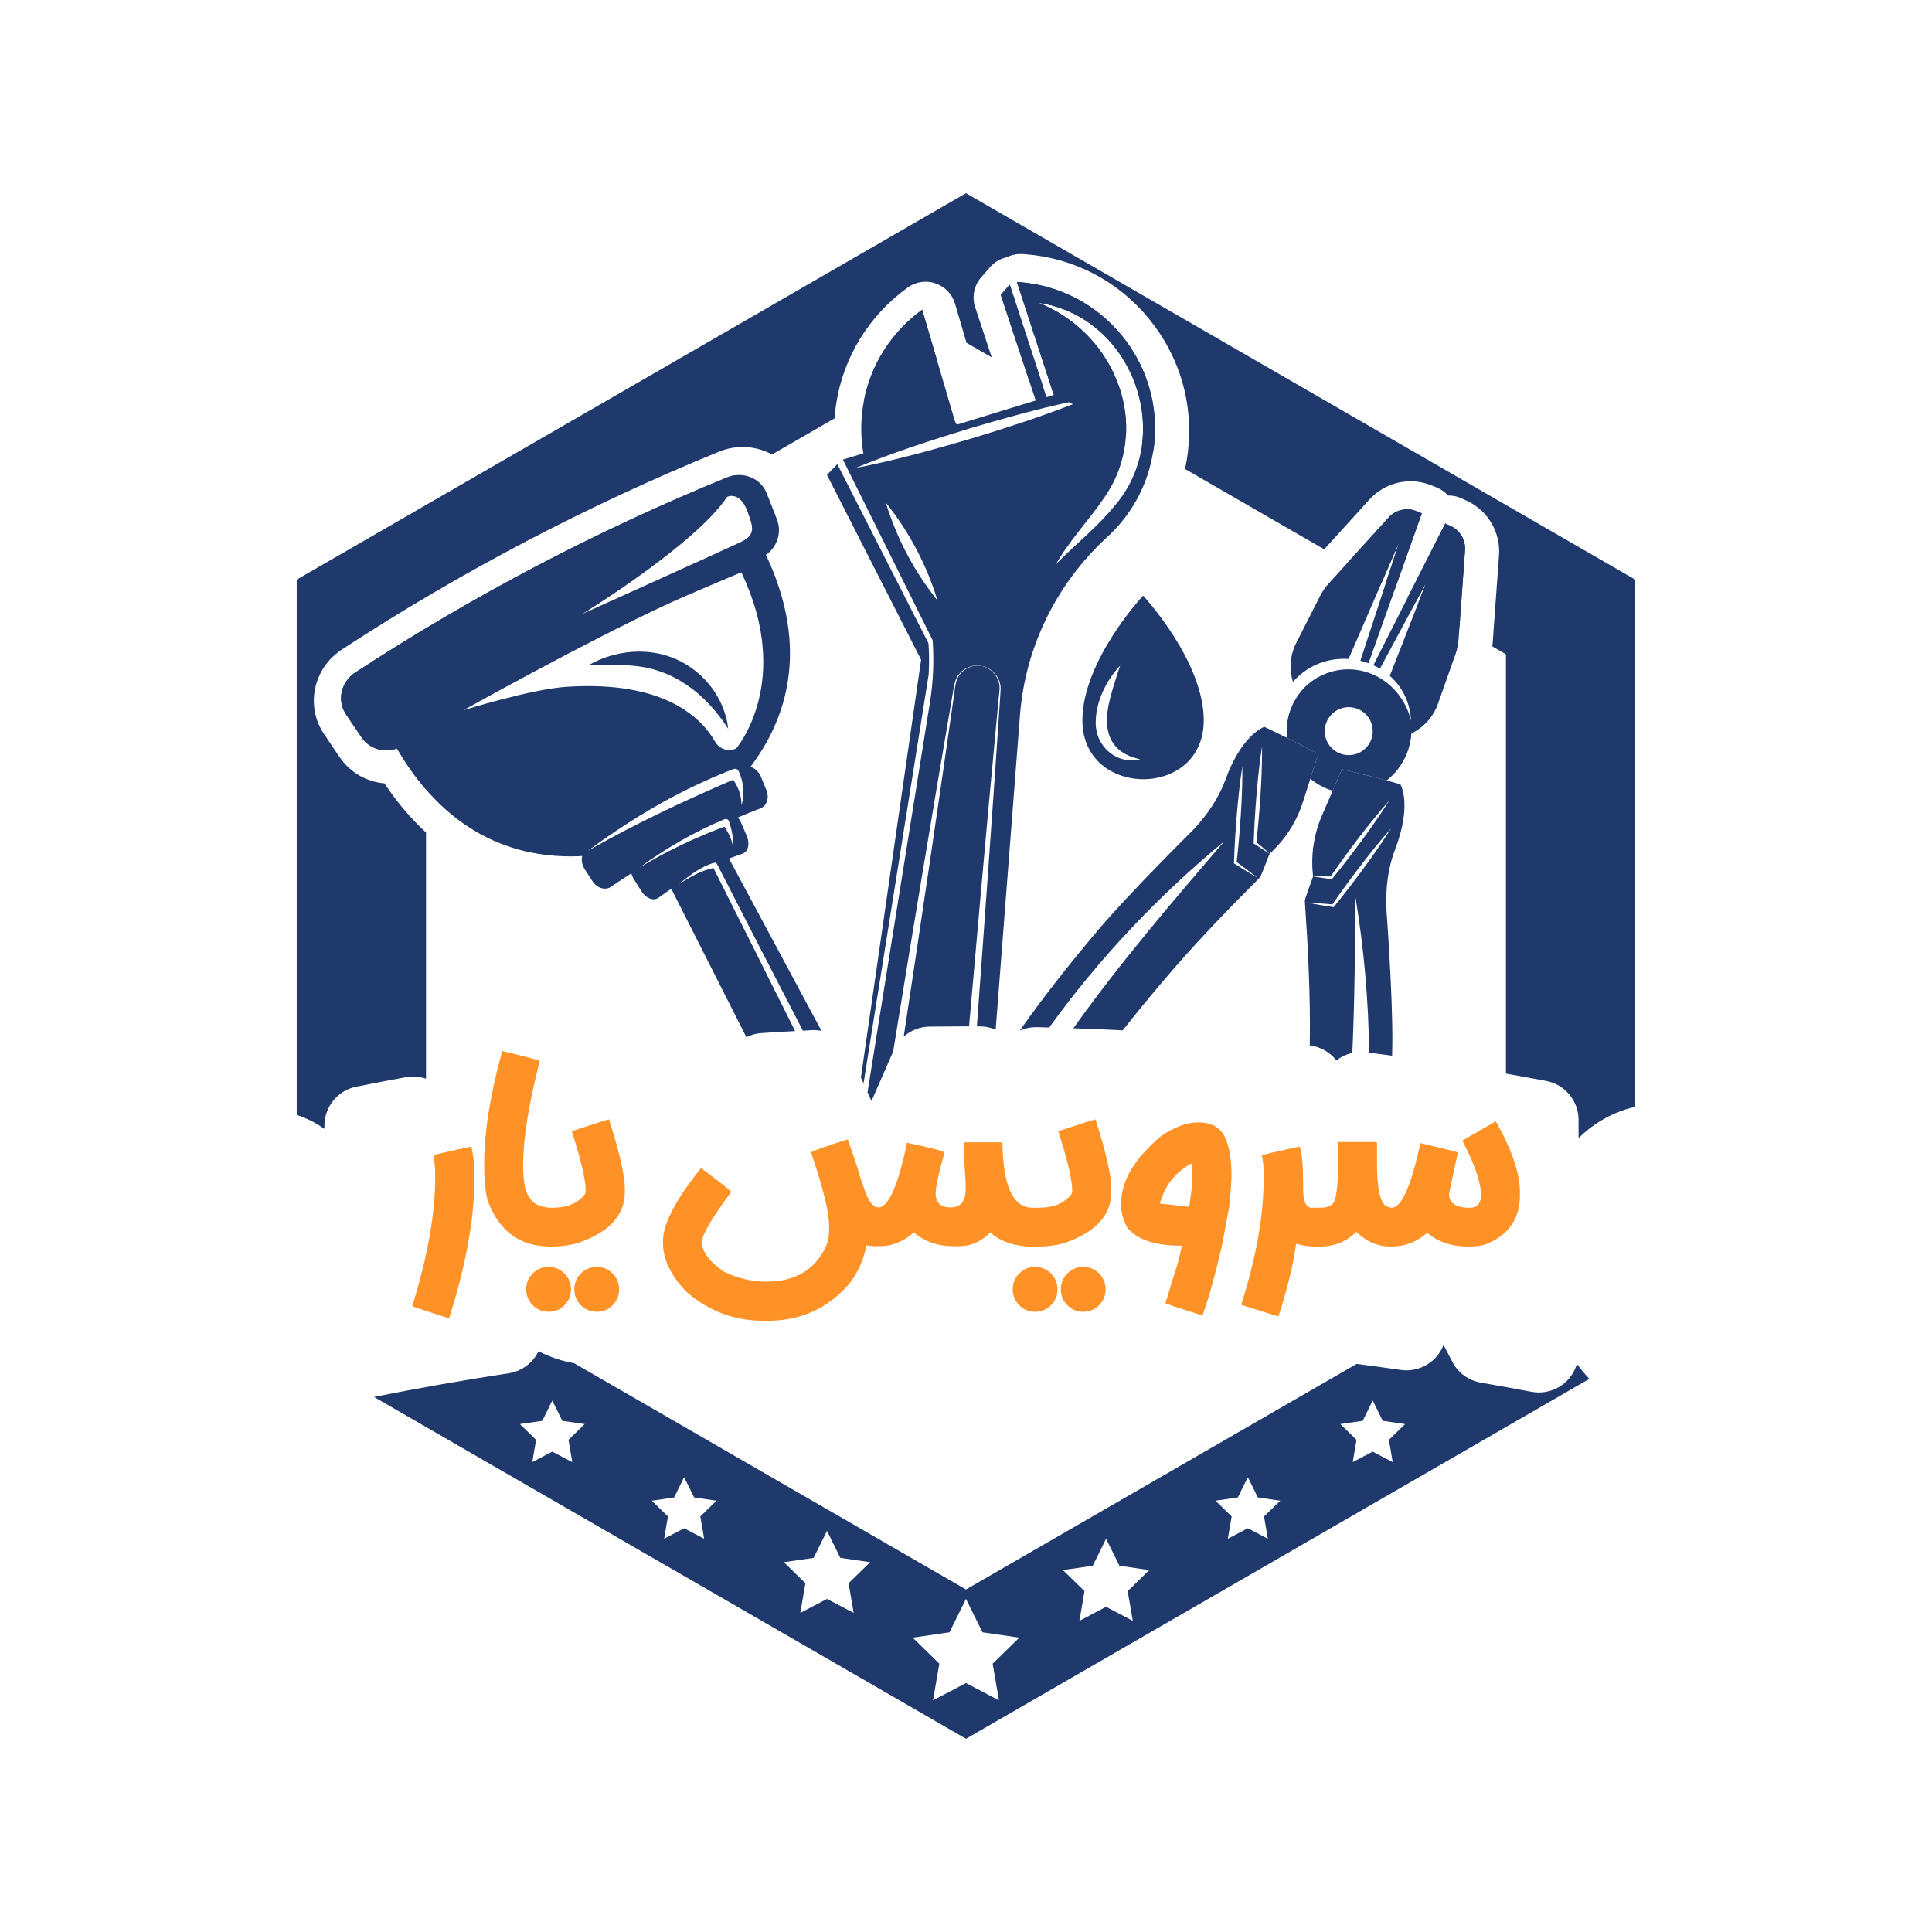
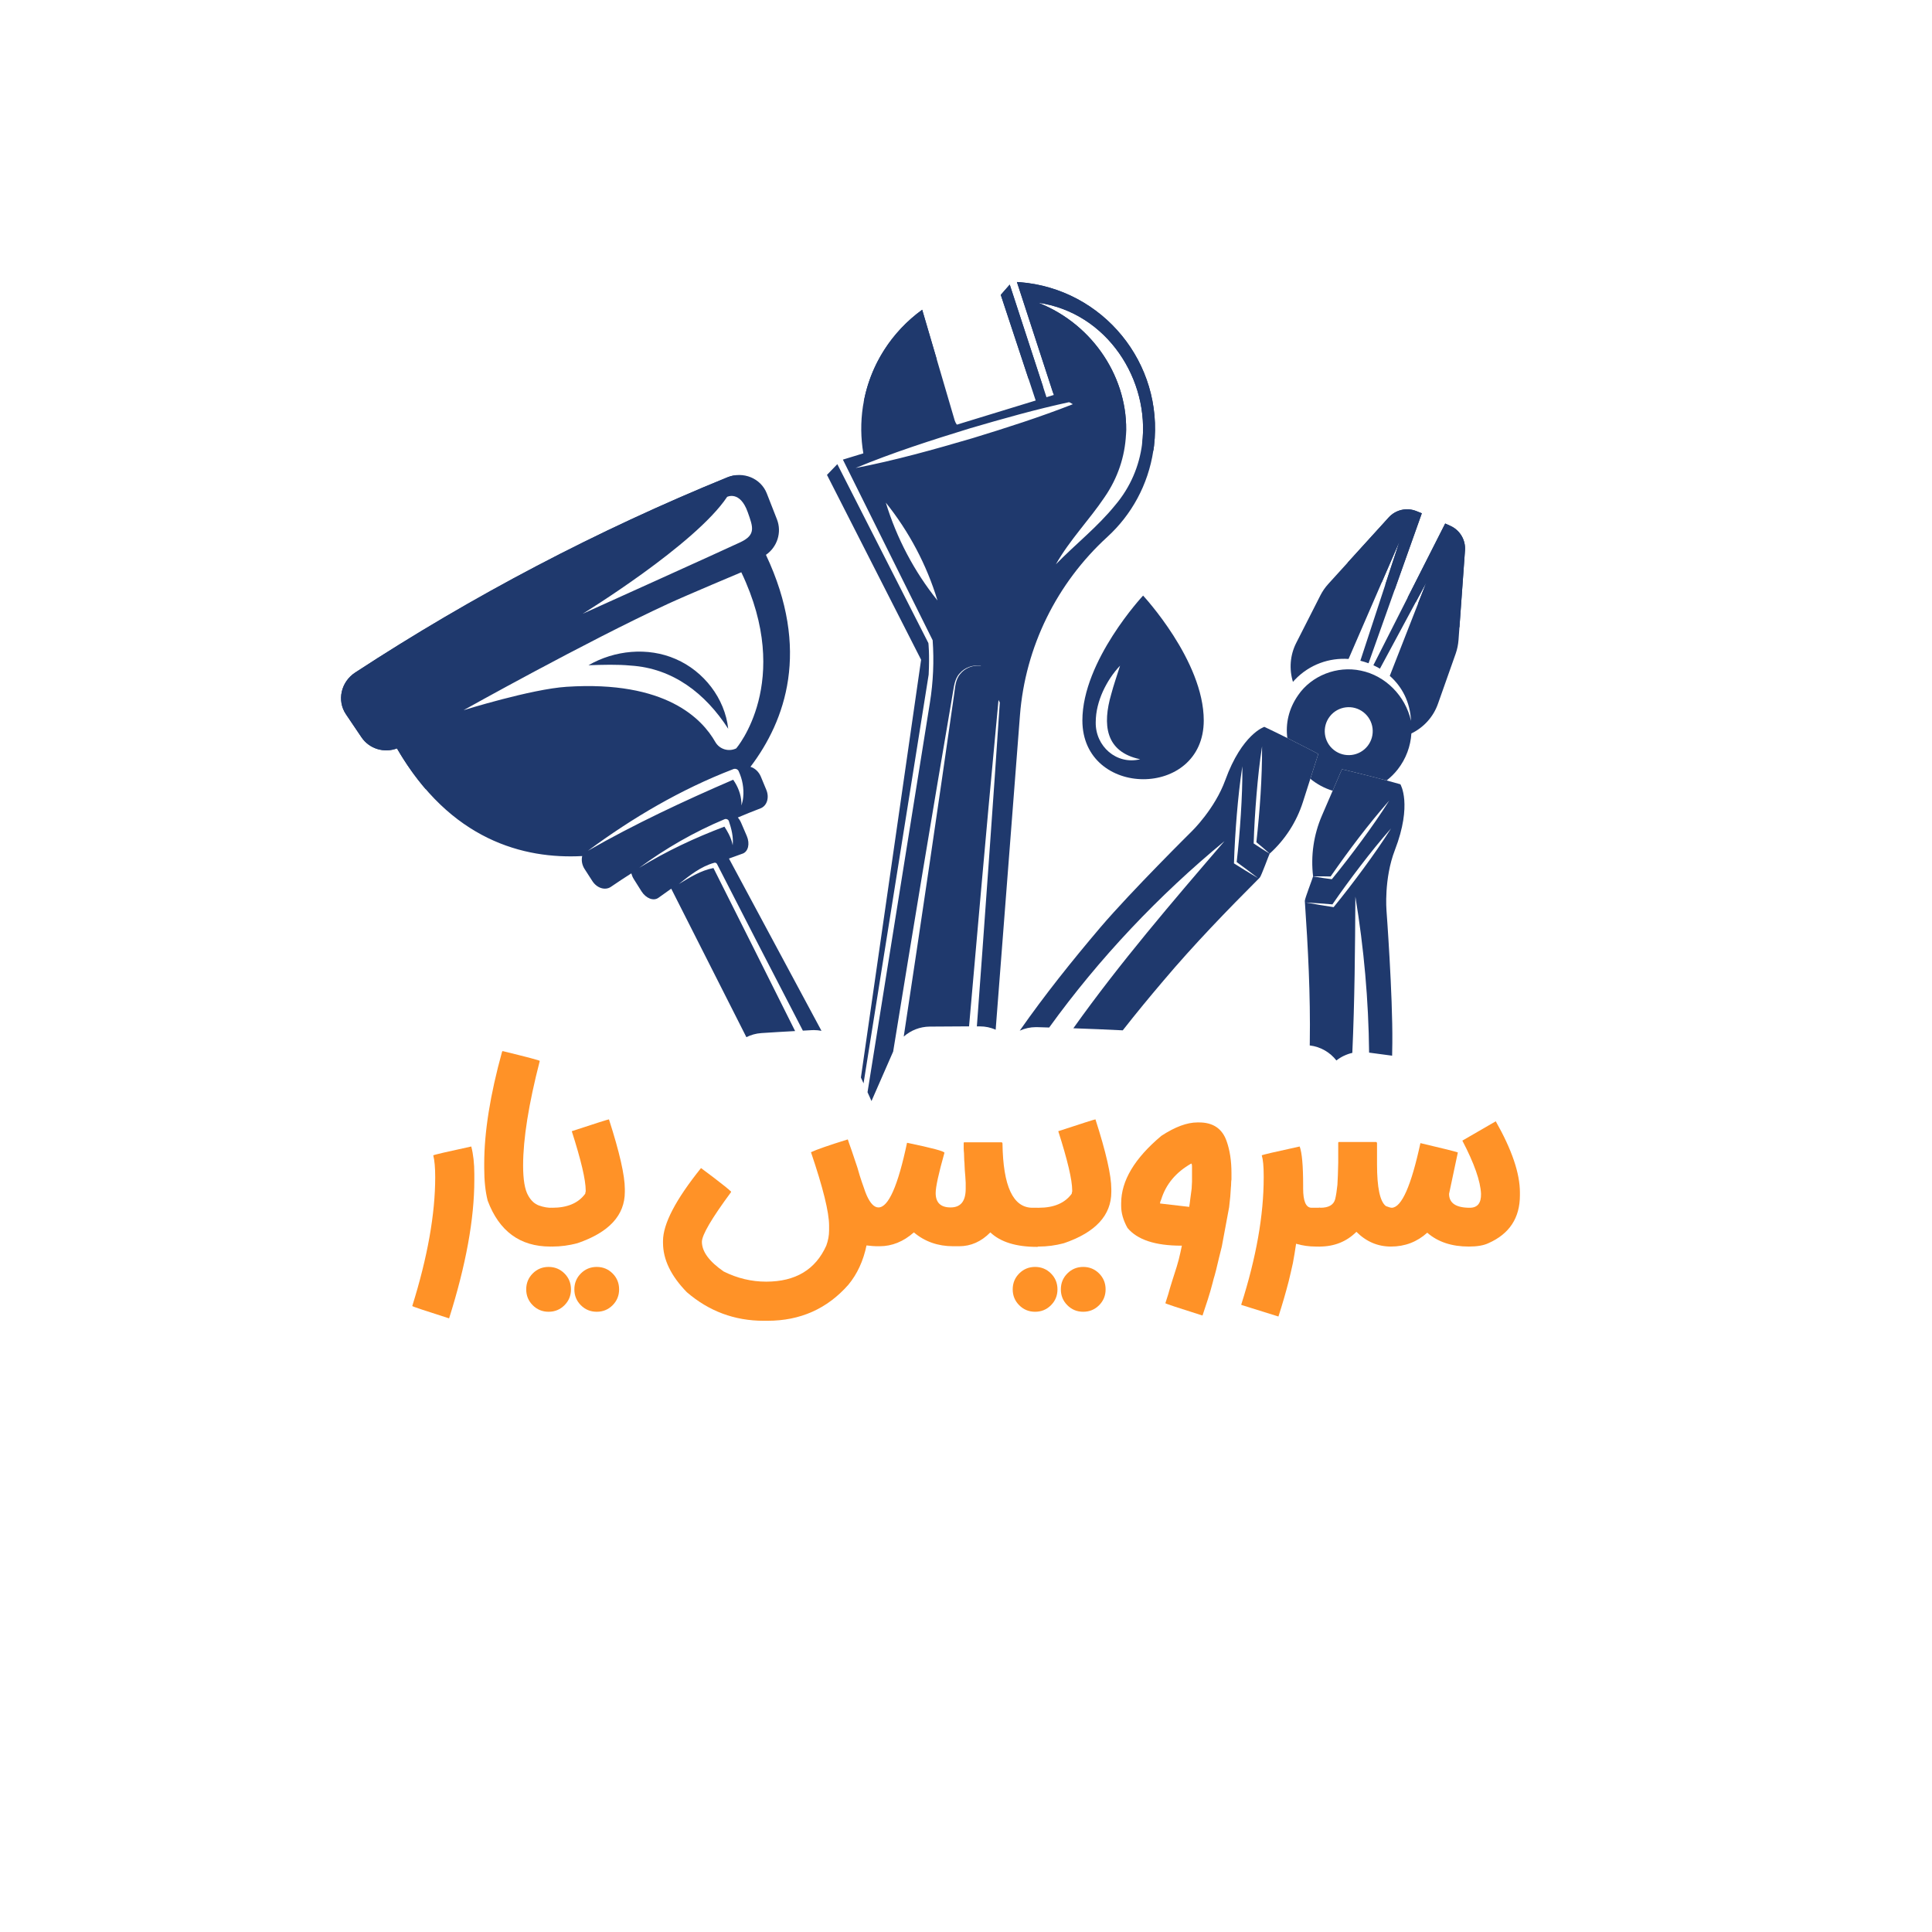
<svg xmlns="http://www.w3.org/2000/svg" width="500" zoomAndPan="magnify" viewBox="0 0 375 375" height="500" preserveAspectRatio="xMidYMid meet">
  <defs>
    <clipPath id="7020417923">
-       <path d="M 57.562 37.5 L 317.812 37.5 L 317.812 221 L 57.562 221 Z M 57.562 37.5 " />
-     </clipPath>
+       </clipPath>
    <clipPath id="3f2a81a539">
-       <path d="M 72 261 L 309 261 L 309 337.5 L 72 337.5 Z M 72 261 " />
-     </clipPath>
+       </clipPath>
  </defs>
  <g id="73981faf1e">
    <path style=" stroke:none;fill-rule:nonzero;fill:#1f396d;fill-opacity:1;" d="M 68.941 130.543 C 66.156 132.367 65.367 136.012 67.148 138.641 C 68.156 140.133 69.16 141.621 70.164 143.109 C 71.703 145.383 74.578 146.199 77.047 145.266 C 78.824 148.328 80.719 150.969 82.691 153.246 L 82.691 126.984 L 142.887 92.23 C 142.309 92.289 141.73 92.43 141.16 92.66 C 115.93 102.949 91.746 115.637 68.941 130.543 Z M 68.941 130.543 " />
    <path style=" stroke:none;fill-rule:nonzero;fill:#1f396d;fill-opacity:1;" d="M 269.543 100.438 L 261.551 109.234 L 268.184 113.062 L 271.629 105.117 L 268.887 113.469 L 270.688 114.508 L 275.977 99.629 L 274.918 99.203 C 273.043 98.449 270.902 98.941 269.543 100.438 Z M 269.543 100.438 " />
    <path style=" stroke:none;fill-rule:nonzero;fill:#1f396d;fill-opacity:1;" d="M 194.246 57.238 L 199.613 73.473 L 202.477 75.125 L 195.988 55.242 Z M 194.246 57.238 " />
    <path style=" stroke:none;fill-rule:nonzero;fill:#1f396d;fill-opacity:1;" d="M 223.996 86.551 C 223.977 86.715 223.953 86.875 223.93 87.039 C 223.91 87.184 223.883 87.332 223.863 87.477 L 221.676 86.215 C 223.262 73.848 214.969 60.688 201.531 58.758 C 212.344 63.012 219.125 73.691 218.555 84.41 L 208.238 78.453 L 207.539 78.051 L 204.395 76.234 L 197.383 54.734 C 197.566 54.75 197.746 54.75 197.93 54.77 C 214.145 56.062 225.891 70.539 223.996 86.551 Z M 223.996 86.551 " />
    <path style=" stroke:none;fill-rule:nonzero;fill:#1f396d;fill-opacity:1;" d="M 167.664 77.93 L 181.824 69.75 L 178.996 60.125 C 173.246 64.289 169.047 70.562 167.664 77.93 Z M 167.664 77.93 " />
    <g clip-rule="nonzero" clip-path="url(#7020417923)">
      <path style=" stroke:none;fill-rule:nonzero;fill:#1f396d;fill-opacity:1;" d="M 187.496 37.5 L 57.594 112.5 L 57.594 216.41 C 57.832 216.488 58.066 216.566 58.301 216.652 C 60.008 217.277 61.559 218.109 62.973 219.109 L 62.973 218.473 C 62.973 214.805 65.562 211.641 69.164 210.922 C 72.352 210.285 75.59 209.668 78.801 209.078 C 79.262 208.992 79.727 208.953 80.188 208.953 C 81.043 208.953 81.891 209.102 82.691 209.375 L 82.691 161.594 C 79.879 159.016 77.16 155.875 74.621 152.051 C 71.105 151.746 67.902 149.887 65.91 146.949 L 62.895 142.473 C 61.156 139.91 60.535 136.801 61.152 133.727 C 61.785 130.574 63.633 127.855 66.359 126.074 C 89.43 110.992 114.066 98.07 139.586 87.664 C 141.043 87.066 142.578 86.766 144.145 86.766 C 146.203 86.766 148.148 87.285 149.848 88.215 L 161.984 81.211 C 162.051 80.297 162.148 79.383 162.289 78.473 C 163.684 69.34 168.617 61.293 176.18 55.816 C 177.207 55.074 178.43 54.688 179.668 54.688 C 180.312 54.688 180.961 54.789 181.586 55.008 C 183.414 55.633 184.828 57.105 185.371 58.957 L 187.594 66.535 L 192.496 69.367 L 189.273 59.613 C 188.613 57.617 189.059 55.422 190.441 53.836 L 192.184 51.84 C 193.027 50.871 194.148 50.219 195.359 49.949 C 196.188 49.527 197.105 49.305 198.055 49.305 C 198.172 49.305 198.293 49.309 198.41 49.316 L 198.547 49.32 C 198.715 49.332 198.887 49.34 199.059 49.352 C 208.512 50.109 217.012 54.551 223.004 61.863 C 228.996 69.176 231.684 78.375 230.57 87.762 C 230.438 88.863 230.25 89.953 230.016 91.027 L 257.027 106.621 L 265.812 96.949 C 267.852 94.707 270.758 93.418 273.789 93.418 C 275.168 93.418 276.52 93.68 277.805 94.199 L 278.863 94.625 C 279.742 94.977 280.488 95.52 281.078 96.184 C 281.113 96.184 281.148 96.18 281.184 96.18 C 282.004 96.18 282.832 96.348 283.625 96.703 L 284.66 97.172 C 288.758 99.043 291.281 103.293 290.957 107.762 L 289.699 125.156 C 289.691 125.262 289.676 125.363 289.664 125.465 L 292.305 126.992 L 292.305 208.387 C 294.914 208.844 297.535 209.32 300.129 209.812 C 303.762 210.504 306.395 213.68 306.395 217.379 L 306.395 220.906 C 308.438 218.883 310.809 217.262 313.516 216.09 C 314.762 215.551 316.059 215.133 317.402 214.828 L 317.402 112.504 Z M 187.496 37.5 " />
    </g>
    <path style=" stroke:none;fill-rule:nonzero;fill:#1f396d;fill-opacity:1;" d="M 281.543 102.078 L 280.512 101.613 L 273.23 115.977 L 274.793 116.879 L 276.828 113.098 L 275.246 117.141 L 283.277 121.777 L 284.355 106.824 C 284.5 104.816 283.383 102.918 281.543 102.078 Z M 281.543 102.078 " />
    <path style=" stroke:none;fill-rule:nonzero;fill:#1f396d;fill-opacity:1;" d="M 144.133 165.695 C 145.227 165.301 145.598 163.777 144.953 162.266 C 144.586 161.414 144.223 160.562 143.855 159.711 C 143.688 159.32 143.469 158.977 143.211 158.676 C 144.668 158.062 146.133 157.465 147.613 156.902 C 148.859 156.426 149.371 154.828 148.742 153.309 C 148.387 152.453 148.031 151.598 147.676 150.738 C 147.277 149.781 146.508 149.094 145.664 148.84 C 152.465 139.871 157.371 126.145 148.668 107.695 C 150.836 106.195 151.801 103.363 150.805 100.805 C 150.152 99.133 149.496 97.461 148.84 95.785 C 147.691 92.824 144.242 91.398 141.164 92.656 C 115.934 102.945 91.75 115.633 68.945 130.539 C 66.16 132.359 65.371 136.008 67.152 138.637 C 68.156 140.129 69.16 141.617 70.164 143.105 C 71.703 145.379 74.582 146.195 77.051 145.262 C 87.402 163.121 101.695 166.766 113.004 166.16 C 112.816 166.957 112.957 167.883 113.473 168.68 C 113.977 169.461 114.477 170.242 114.98 171.02 C 115.875 172.402 117.477 172.887 118.578 172.133 C 119.883 171.238 121.207 170.367 122.539 169.52 C 122.641 169.898 122.801 170.281 123.023 170.637 C 123.516 171.422 124.012 172.207 124.504 172.992 C 125.379 174.383 126.844 174.941 127.789 174.27 C 128.73 173.598 129.551 173.012 130.285 172.492 L 144.871 201.312 C 145.758 200.871 146.738 200.59 147.785 200.52 C 149.953 200.375 152.145 200.246 154.332 200.129 C 148.93 189.301 143.605 178.672 138.48 168.484 C 136.031 168.953 133.875 170.309 131.758 171.594 C 133.848 169.938 135.992 168.195 138.633 167.465 C 138.852 167.402 139.074 167.512 139.172 167.703 C 139.172 167.699 146.73 182.434 146.73 182.434 C 149.652 188.098 152.703 194 155.836 200.047 C 156.426 200.012 157.023 199.98 157.609 199.949 C 157.738 199.941 157.867 199.941 157.996 199.941 C 158.488 199.941 158.973 199.992 159.449 200.082 L 141.492 166.645 C 142.277 166.359 143.148 166.047 144.137 165.688 Z M 141.133 96.441 C 141.133 96.441 143.637 95.152 145.145 99.438 C 146.148 102.285 146.781 103.801 143.711 105.246 C 140.18 106.91 113.109 119.125 113.109 119.125 C 113.109 119.125 134.941 105.734 141.137 96.441 Z M 109.988 133.305 C 103.09 133.75 89.973 137.848 89.973 137.848 C 89.973 137.848 113.703 124.57 129.691 117.188 C 133.352 115.5 143.887 111.078 143.887 111.078 C 154.039 132.32 142.902 145.262 142.902 145.262 C 141.426 145.977 139.648 145.434 138.836 144.012 C 136.297 139.559 129.281 132.051 109.988 133.305 Z M 114.129 165.125 C 122.77 158.727 132.176 153.203 142.23 149.328 C 142.641 149.113 143.168 149.242 143.367 149.668 C 144.113 151.289 144.418 152.992 144.254 154.738 C 144.211 155.293 144.066 155.832 143.914 156.348 C 143.961 154.77 143.48 153.227 142.668 151.895 C 142.559 151.711 142.434 151.523 142.309 151.344 C 132.797 155.445 123.09 159.984 114.133 165.125 Z M 140.605 160.453 C 134.855 162.621 129.312 165.227 124.066 168.449 C 129.176 164.68 134.75 161.473 140.613 159.02 C 140.934 158.879 141.301 159.02 141.457 159.324 C 141.969 160.844 142.387 162.465 142.211 164.066 C 142.086 163.289 141.793 162.574 141.453 161.891 C 141.207 161.402 140.914 160.918 140.609 160.453 Z M 140.605 160.453 " />
    <path style=" stroke:none;fill-rule:nonzero;fill:#1f396d;fill-opacity:1;" d="M 141.344 141.445 C 140.703 135.566 136.609 130.277 131.164 127.922 C 125.711 125.535 119.25 126.219 114.219 129.125 C 117.07 129.027 119.789 128.941 122.41 129.188 C 130.648 129.711 136.938 134.629 141.34 141.445 Z M 141.344 141.445 " />
-     <path style=" stroke:none;fill-rule:nonzero;fill:#1f396d;fill-opacity:1;" d="M 197.93 54.773 C 197.742 54.754 197.566 54.754 197.379 54.738 L 204.395 76.234 L 204.531 76.664 L 203.121 77.098 L 195.992 55.238 L 194.25 57.23 L 201.027 77.738 L 185.723 82.426 C 185.543 82.176 185.395 81.898 185.301 81.59 L 178.996 60.117 C 172.996 64.465 168.688 71.094 167.496 78.863 C 167.023 81.984 167.074 85.059 167.574 87.996 L 163.605 89.211 L 181.027 124.273 C 181.316 128.301 181.141 132.375 180.492 136.402 L 168.387 211.996 C 168.645 212.57 168.902 213.137 169.156 213.711 C 170.559 210.508 171.965 207.305 173.363 204.102 C 177.156 180.742 181.066 157.152 184.867 134.961 C 185.152 133.496 185.199 131.859 186.27 130.707 C 187.262 129.547 188.871 128.984 190.363 129.242 C 192.66 129.52 194.465 131.793 194.199 134.109 L 194.062 136.355 C 193.004 152.48 190.832 182.77 189.609 199.215 C 189.809 199.215 190 199.215 190.199 199.219 C 191.289 199.219 192.32 199.449 193.258 199.867 L 197.973 138.84 C 199.004 125.559 205.105 113.207 214.938 104.211 C 219.594 99.957 222.848 94.145 223.859 87.469 C 223.879 87.324 223.906 87.18 223.926 87.035 C 223.953 86.871 223.973 86.711 223.992 86.547 C 225.887 70.535 214.137 56.059 197.926 54.766 Z M 171.934 97.555 C 176.438 103.168 179.879 109.66 181.965 116.551 C 177.453 110.941 174.035 104.438 171.934 97.555 Z M 188.812 85.039 C 181.391 87.219 173.664 89.387 166.074 90.84 C 173.207 87.867 180.855 85.418 188.246 83.145 C 194.547 81.297 201.062 79.453 207.535 78.055 C 208.688 77.801 209.836 77.566 210.984 77.348 C 210.074 77.727 209.16 78.102 208.234 78.457 C 201.91 80.945 195.258 83.066 188.812 85.039 Z M 216.438 98.074 C 212.957 102.359 208.754 105.609 204.945 109.535 C 207.621 104.805 211.484 100.848 214.363 96.551 C 217 92.746 218.328 88.578 218.551 84.41 C 219.125 73.695 212.344 63.016 201.531 58.762 C 214.961 60.688 223.258 73.852 221.676 86.215 C 221.133 90.414 219.449 94.531 216.438 98.074 Z M 216.438 98.074 " />
+     <path style=" stroke:none;fill-rule:nonzero;fill:#1f396d;fill-opacity:1;" d="M 197.93 54.773 C 197.742 54.754 197.566 54.754 197.379 54.738 L 204.395 76.234 L 204.531 76.664 L 203.121 77.098 L 195.992 55.238 L 194.25 57.23 L 201.027 77.738 L 185.723 82.426 C 185.543 82.176 185.395 81.898 185.301 81.59 L 178.996 60.117 C 172.996 64.465 168.688 71.094 167.496 78.863 C 167.023 81.984 167.074 85.059 167.574 87.996 L 163.605 89.211 L 181.027 124.273 C 181.316 128.301 181.141 132.375 180.492 136.402 L 168.387 211.996 C 168.645 212.57 168.902 213.137 169.156 213.711 C 170.559 210.508 171.965 207.305 173.363 204.102 C 177.156 180.742 181.066 157.152 184.867 134.961 C 185.152 133.496 185.199 131.859 186.27 130.707 C 187.262 129.547 188.871 128.984 190.363 129.242 L 194.062 136.355 C 193.004 152.48 190.832 182.77 189.609 199.215 C 189.809 199.215 190 199.215 190.199 199.219 C 191.289 199.219 192.32 199.449 193.258 199.867 L 197.973 138.84 C 199.004 125.559 205.105 113.207 214.938 104.211 C 219.594 99.957 222.848 94.145 223.859 87.469 C 223.879 87.324 223.906 87.18 223.926 87.035 C 223.953 86.871 223.973 86.711 223.992 86.547 C 225.887 70.535 214.137 56.059 197.926 54.766 Z M 171.934 97.555 C 176.438 103.168 179.879 109.66 181.965 116.551 C 177.453 110.941 174.035 104.438 171.934 97.555 Z M 188.812 85.039 C 181.391 87.219 173.664 89.387 166.074 90.84 C 173.207 87.867 180.855 85.418 188.246 83.145 C 194.547 81.297 201.062 79.453 207.535 78.055 C 208.688 77.801 209.836 77.566 210.984 77.348 C 210.074 77.727 209.16 78.102 208.234 78.457 C 201.91 80.945 195.258 83.066 188.812 85.039 Z M 216.438 98.074 C 212.957 102.359 208.754 105.609 204.945 109.535 C 207.621 104.805 211.484 100.848 214.363 96.551 C 217 92.746 218.328 88.578 218.551 84.41 C 219.125 73.695 212.344 63.016 201.531 58.762 C 214.961 60.688 223.258 73.852 221.676 86.215 C 221.133 90.414 219.449 94.531 216.438 98.074 Z M 216.438 98.074 " />
    <path style=" stroke:none;fill-rule:nonzero;fill:#1f396d;fill-opacity:1;" d="M 192.93 145.309 L 193.766 136.336 L 193.984 134.098 C 194.301 131.848 192.629 129.602 190.367 129.25 C 188.871 129.035 187.316 129.648 186.391 130.809 C 185.371 131.98 185.402 133.566 185.164 135.016 C 182.141 156.254 178.801 178.832 175.414 201.199 C 176.777 199.992 178.547 199.285 180.438 199.262 C 182.793 199.234 185.145 199.219 187.504 199.219 C 187.699 199.219 187.898 199.219 188.094 199.219 C 188.094 199.195 188.098 199.172 188.098 199.145 C 189.133 187.344 191.828 156.73 192.93 145.309 Z M 192.93 145.309 " />
    <path style=" stroke:none;fill-rule:nonzero;fill:#1f396d;fill-opacity:1;" d="M 180.199 124.824 L 162.523 90.094 L 160.516 92.176 L 178.785 128.055 L 167.102 209.148 C 167.273 209.523 167.441 209.902 167.613 210.277 L 180.254 130.941 C 180.457 126.879 180.199 124.82 180.199 124.82 Z M 180.199 124.824 " />
    <path style=" stroke:none;fill-rule:nonzero;fill:#1f396d;fill-opacity:1;" d="M 254.336 151.16 C 255.59 152.188 257.051 152.992 258.668 153.484 L 260.469 149.309 C 260.469 149.309 264.805 150.328 269.141 151.492 C 269.922 150.875 270.648 150.168 271.289 149.352 C 272.922 147.266 273.793 144.824 273.949 142.363 C 276.328 141.207 278.203 139.168 279.102 136.621 L 282.547 126.875 C 282.848 126.016 283.027 125.129 283.098 124.223 L 284.355 106.828 C 284.5 104.816 283.383 102.922 281.543 102.082 L 280.512 101.613 L 266.57 129.125 C 267.004 129.324 267.426 129.539 267.844 129.789 L 276.828 113.102 L 269.754 131.184 C 272.109 133.262 273.711 136.23 273.875 139.926 C 272.793 135.078 268.922 131.141 264.137 130.168 C 259.535 129.184 254.559 131.129 251.961 134.945 C 250.098 137.613 249.508 140.527 249.871 143.258 C 253.129 144.883 255.879 146.336 255.879 146.336 L 254.336 151.164 Z M 258.125 139.047 C 259.707 137.023 262.637 136.668 264.656 138.25 C 266.684 139.836 267.039 142.762 265.457 144.785 C 263.871 146.809 260.945 147.168 258.918 145.582 C 256.895 144 256.539 141.074 258.125 139.047 Z M 258.125 139.047 " />
    <path style=" stroke:none;fill-rule:nonzero;fill:#1f396d;fill-opacity:1;" d="M 269.117 176.734 C 269.117 176.734 268.594 170.574 270.742 165.008 C 274.184 156.094 271.812 152.227 271.812 152.227 C 270.949 151.98 270.043 151.734 269.141 151.488 C 264.805 150.324 260.469 149.305 260.469 149.305 L 258.668 153.48 L 256.574 158.332 C 254.98 162.039 254.391 166.102 254.871 170.105 C 256.008 170.082 257.141 170.098 258.273 170.125 C 261.82 165.023 265.555 160.051 269.66 155.375 C 267.988 158.031 266.191 160.59 264.34 163.113 C 262.457 165.672 260.527 168.195 258.512 170.656 C 257.293 170.5 256.082 170.324 254.871 170.109 C 254.766 170.531 253.258 174.41 253.266 174.867 C 253.887 183.934 254.371 193.121 254.23 202.293 C 254.227 202.5 254.223 202.711 254.219 202.918 C 256.336 203.168 258.168 204.262 259.395 205.836 C 260.309 205.113 261.367 204.617 262.484 204.363 C 262.941 194.262 263.02 184.133 263.078 174.043 C 264.738 184.047 265.637 194.176 265.742 204.312 C 267.227 204.504 268.715 204.703 270.211 204.91 C 270.227 204.086 270.238 203.262 270.25 202.434 C 270.34 193.105 269.117 176.738 269.117 176.738 Z M 258.852 176.078 C 257.051 175.801 255.254 175.508 253.461 175.172 C 255.184 175.266 256.906 175.395 258.621 175.539 C 260.367 173 262.191 170.516 264.062 168.07 C 265.965 165.586 267.918 163.145 270 160.797 C 268.332 163.453 266.531 166.012 264.684 168.535 C 262.801 171.098 260.867 173.621 258.852 176.082 Z M 258.852 176.078 " />
    <path style=" stroke:none;fill-rule:nonzero;fill:#1f396d;fill-opacity:1;" d="M 244.523 170.336 C 244.832 170 246.242 166.082 246.438 165.695 C 245.387 165.062 244.355 164.398 243.336 163.715 C 243.434 160.539 243.633 157.367 243.895 154.199 C 244.156 151.082 244.48 147.969 244.965 144.871 C 244.988 151.094 244.539 157.293 243.863 163.473 C 244.738 164.195 245.602 164.93 246.441 165.691 C 249.434 162.984 251.656 159.535 252.887 155.695 L 254.336 151.16 L 255.883 146.332 C 255.883 146.332 253.129 144.879 249.871 143.254 C 248.418 142.527 246.863 141.77 245.41 141.082 C 245.41 141.082 241.082 142.441 237.824 151.426 C 235.789 157.031 231.348 161.332 231.348 161.332 C 231.348 161.332 219.676 172.879 213.617 179.969 C 208.105 186.461 202.797 193.09 197.93 200.051 C 198.91 199.609 199.977 199.367 201.07 199.367 C 201.129 199.367 201.188 199.367 201.246 199.367 C 202.043 199.387 202.848 199.422 203.645 199.441 C 213.371 185.977 224.863 173.832 237.668 163.266 C 227.523 175.066 217.363 186.906 208.336 199.586 C 211.539 199.695 214.738 199.828 217.926 199.988 C 220.484 196.723 223.121 193.523 225.797 190.379 C 231.711 183.371 238.109 176.762 244.531 170.332 Z M 240.07 158.062 C 240.332 154.945 240.66 151.832 241.141 148.734 C 241.172 151.871 241.039 154.996 240.844 158.117 C 240.648 161.191 240.391 164.262 240.039 167.324 C 241.434 168.344 242.812 169.375 244.176 170.438 C 242.605 169.516 241.055 168.555 239.512 167.582 C 239.609 164.402 239.809 161.23 240.07 158.059 Z M 240.07 158.062 " />
    <path style=" stroke:none;fill-rule:nonzero;fill:#1f396d;fill-opacity:1;" d="M 251.316 131.953 C 254.23 128.906 258.07 127.66 261.754 127.902 L 271.629 105.117 L 264.043 128.25 C 264.586 128.379 265.113 128.551 265.633 128.738 L 275.973 99.625 L 274.914 99.203 C 273.043 98.449 270.898 98.938 269.543 100.438 L 257.816 113.348 C 257.207 114.02 256.691 114.766 256.281 115.574 L 251.594 124.797 C 250.395 127.16 250.199 129.867 250.961 132.355 C 251.082 132.219 251.191 132.082 251.316 131.953 Z M 251.316 131.953 " />
    <g clip-rule="nonzero" clip-path="url(#3f2a81a539)">
-       <path style=" stroke:none;fill-rule:nonzero;fill:#1f396d;fill-opacity:1;" d="M 306.066 264.75 C 305.637 266.207 304.793 267.523 303.602 268.512 C 302.207 269.664 300.465 270.281 298.688 270.281 C 298.211 270.281 297.73 270.234 297.254 270.148 C 293.957 269.523 290.648 268.922 287.422 268.367 C 285.039 267.957 282.984 266.453 281.879 264.301 C 281.32 263.215 280.758 262.129 280.195 261.035 C 279.746 262.207 279.016 263.266 278.043 264.105 C 276.633 265.324 274.844 265.984 273.004 265.984 C 272.637 265.984 272.266 265.961 271.898 265.906 C 269.078 265.496 266.195 265.102 263.336 264.73 L 187.496 308.516 L 111.449 264.609 C 110.598 264.449 109.754 264.266 108.93 264.027 C 107.383 263.574 105.91 262.988 104.516 262.285 C 103.441 264.512 101.324 266.16 98.742 266.551 C 90.043 267.879 81.25 269.426 72.59 271.148 L 187.5 337.492 L 308.492 267.637 C 307.633 266.715 306.824 265.754 306.07 264.75 Z M 111.078 283.797 L 107.195 281.758 L 103.312 283.797 L 104.055 279.473 L 100.914 276.414 L 105.258 275.781 L 107.199 271.848 L 109.141 275.781 L 113.48 276.414 L 110.34 279.473 L 111.082 283.797 Z M 136.668 298.668 L 132.789 296.629 L 128.906 298.668 L 129.648 294.344 L 126.508 291.285 L 130.848 290.652 L 132.789 286.719 L 134.73 290.652 L 139.074 291.285 L 135.934 294.344 L 136.676 298.668 Z M 165.695 313.066 L 160.516 310.348 L 155.34 313.066 L 156.328 307.301 L 152.141 303.219 L 157.93 302.379 L 160.52 297.133 L 163.105 302.379 L 168.895 303.219 L 164.707 307.301 L 165.699 313.066 Z M 193.895 330.039 L 187.496 326.676 L 181.098 330.039 L 182.32 322.914 L 177.141 317.867 L 184.297 316.828 L 187.496 310.344 L 190.695 316.828 L 197.848 317.867 L 192.672 322.914 Z M 219.867 314.602 L 214.691 311.879 L 209.512 314.602 L 210.504 308.836 L 206.316 304.75 L 212.105 303.91 L 214.691 298.668 L 217.281 303.91 L 223.07 304.75 L 218.883 308.836 L 219.871 314.602 Z M 246.086 298.668 L 242.203 296.629 L 238.32 298.668 L 239.062 294.344 L 235.922 291.285 L 240.266 290.652 L 242.207 286.719 L 244.145 290.652 L 248.488 291.285 L 245.348 294.344 L 246.09 298.668 Z M 270.324 283.797 L 266.441 281.758 L 262.562 283.797 L 263.301 279.473 L 260.164 276.414 L 264.504 275.781 L 266.445 271.848 L 268.387 275.781 L 272.727 276.414 L 269.59 279.473 L 270.328 283.797 Z M 270.324 283.797 " />
-     </g>
+       </g>
    <path style=" stroke:none;fill-rule:nonzero;fill:#1f396d;fill-opacity:1;" d="M 221.871 115.605 C 221.871 115.605 210.09 128.227 210.09 139.84 C 210.09 154.949 233.648 155.148 233.648 139.84 C 233.648 128.227 221.871 115.605 221.871 115.605 Z M 212.68 140.195 C 212.68 138.062 213.246 136.031 214.074 134.188 C 214.926 132.348 216.027 130.66 217.406 129.207 C 216.809 131.117 216.16 132.938 215.68 134.77 C 214.004 140.555 214.453 145.914 221.309 147.371 C 216.711 148.5 212.598 144.844 212.68 140.199 Z M 212.68 140.195 " />
    <g style="fill:#ff9227;fill-opacity:1;">
      <g transform="translate(79.035, 241.956)">
        <path style="stroke:none" d="M 12.438 -19.422 C 12.832 -17.91 13.031 -16.129 13.031 -14.078 L 13.031 -12.922 C 13.031 -5.336 11.398 3.609 8.141 13.922 L 8.078 13.922 C 3.461 12.453 1.098 11.66 0.984 11.547 C 3.953 2.055 5.438 -6.281 5.438 -13.469 C 5.438 -15.301 5.312 -16.711 5.062 -17.703 C 5.207 -17.816 7.664 -18.391 12.438 -19.422 Z M 12.438 -19.422 " />
      </g>
    </g>
    <g style="fill:#ff9227;fill-opacity:1;">
      <g transform="translate(93.004, 241.956)">
        <path style="stroke:none" d="M 4.516 -37.953 C 9.348 -36.773 11.766 -36.133 11.766 -36.031 C 9.609 -27.664 8.531 -20.898 8.531 -15.734 C 8.531 -12.984 8.859 -11.039 9.516 -9.906 C 10.066 -8.914 10.766 -8.27 11.609 -7.969 C 12.523 -7.645 13.367 -7.5 14.141 -7.531 L 14.078 -0.219 C 14.078 -0.07 14.023 0 13.922 0 L 13.812 0 C 7.938 0 3.883 -2.969 1.656 -8.906 C 1.207 -10.664 0.984 -12.773 0.984 -15.234 L 0.984 -16.109 C 0.984 -22.234 2.141 -29.477 4.453 -37.844 C 4.492 -37.844 4.516 -37.848 4.516 -37.859 C 4.516 -37.879 4.516 -37.91 4.516 -37.953 Z M 4.516 -37.953 " />
      </g>
    </g>
    <g style="fill:#ff9227;fill-opacity:1;">
      <g transform="translate(107.138, 241.956)">
        <path style="stroke:none" d="M 11.062 -24.688 C 13.113 -18.312 14.141 -13.805 14.141 -11.172 L 14.141 -10.609 C 14.141 -6.066 11.078 -2.75 4.953 -0.656 C 3.336 -0.219 1.707 0 0.062 0 L -0.062 0 C -0.164 0 -0.219 -0.055 -0.219 -0.172 L -0.219 -7.375 C -0.219 -7.477 -0.125 -7.531 0.062 -7.531 C 2.988 -7.531 5.113 -8.43 6.438 -10.234 C 6.469 -10.305 6.484 -10.379 6.484 -10.453 C 6.484 -10.523 6.504 -10.598 6.547 -10.672 C 6.547 -10.742 6.547 -10.785 6.547 -10.797 C 6.547 -10.816 6.547 -10.848 6.547 -10.891 C 6.547 -12.941 5.645 -16.773 3.844 -22.391 C 8.5 -23.922 10.906 -24.688 11.062 -24.688 Z M -0.656 12.656 C -1.863 12.656 -2.891 12.234 -3.734 11.391 C -4.578 10.547 -5 9.52 -5 8.312 C -5 7.094 -4.578 6.062 -3.734 5.219 C -2.891 4.375 -1.863 3.953 -0.656 3.953 C 0.551 3.953 1.578 4.375 2.422 5.219 C 3.266 6.062 3.688 7.094 3.688 8.312 C 3.688 9.52 3.266 10.547 2.422 11.391 C 1.578 12.234 0.551 12.656 -0.656 12.656 Z M 8.688 12.656 C 7.477 12.656 6.453 12.234 5.609 11.391 C 4.766 10.547 4.344 9.52 4.344 8.312 C 4.344 7.094 4.766 6.062 5.609 5.219 C 6.453 4.375 7.477 3.953 8.688 3.953 C 9.895 3.953 10.922 4.375 11.766 5.219 C 12.609 6.062 13.031 7.094 13.031 8.312 C 13.031 9.52 12.609 10.547 11.766 11.391 C 10.922 12.234 9.895 12.656 8.688 12.656 Z M 8.688 12.656 " />
      </g>
    </g>
    <g style="fill:#ff9227;fill-opacity:1;">
      <g transform="translate(122.207, 241.956)">
-         <path style="stroke:none" d="" />
-       </g>
+         </g>
    </g>
    <g style="fill:#ff9227;fill-opacity:1;">
      <g transform="translate(127.707, 241.956)">
        <path style="stroke:none" d="M 36.844 -20.797 C 36.914 -20.641 36.973 -20.473 37.016 -20.297 C 37.453 -19.086 37.836 -17.969 38.172 -16.938 C 38.578 -15.801 38.906 -14.758 39.156 -13.812 C 39.445 -12.895 39.707 -12.125 39.938 -11.5 C 40.156 -10.832 40.352 -10.301 40.531 -9.906 C 41.227 -8.363 41.984 -7.594 42.797 -7.594 C 44.734 -7.594 46.582 -11.77 48.344 -20.125 L 48.453 -20.125 C 53.223 -19.133 55.609 -18.492 55.609 -18.203 C 54.473 -14.172 53.906 -11.566 53.906 -10.391 C 53.906 -8.523 54.875 -7.594 56.812 -7.594 C 58.758 -7.594 59.734 -8.801 59.734 -11.219 L 59.734 -12.375 C 59.691 -13.25 59.633 -14.055 59.562 -14.797 C 59.531 -15.129 59.516 -15.441 59.516 -15.734 C 59.516 -16.055 59.492 -16.367 59.453 -16.672 C 59.422 -17.254 59.406 -17.727 59.406 -18.094 C 59.363 -18.5 59.344 -18.828 59.344 -19.078 L 59.344 -20.016 C 59.344 -20.203 59.398 -20.273 59.516 -20.234 L 66.719 -20.234 C 66.789 -20.203 66.832 -20.164 66.844 -20.125 C 66.863 -20.094 66.875 -20.055 66.875 -20.016 C 66.988 -11.691 68.93 -7.531 72.703 -7.531 L 73.703 -7.531 C 73.805 -7.531 73.859 -7.477 73.859 -7.375 L 73.859 -0.172 C 73.859 -0.016 73.77 0.062 73.594 0.062 C 69.52 0.062 66.492 -0.875 64.516 -2.75 C 62.754 -0.957 60.738 -0.062 58.469 -0.062 L 57.312 -0.062 C 54.344 -0.062 51.797 -0.957 49.672 -2.75 C 47.648 -0.957 45.43 -0.062 43.016 -0.062 L 42.406 -0.062 C 42.039 -0.062 41.398 -0.113 40.484 -0.219 C 39.859 2.789 38.68 5.336 36.953 7.422 C 32.848 12.078 27.625 14.406 21.281 14.406 L 20.516 14.406 C 14.867 14.406 9.898 12.555 5.609 8.859 C 2.523 5.703 0.984 2.508 0.984 -0.719 L 0.984 -1.094 C 0.984 -4.395 3.441 -9.109 8.359 -15.234 C 10.191 -13.879 11.566 -12.832 12.484 -12.094 C 12.816 -11.844 13.094 -11.625 13.312 -11.438 C 13.414 -11.332 13.523 -11.242 13.641 -11.172 C 13.828 -10.984 13.973 -10.852 14.078 -10.781 C 14.148 -10.707 14.188 -10.672 14.188 -10.672 L 14.188 -10.562 C 10.445 -5.5 8.562 -2.289 8.531 -0.938 C 8.531 0.969 9.941 2.895 12.766 4.844 C 15.398 6.156 18.148 6.812 21.016 6.812 C 26.691 6.812 30.578 4.484 32.672 -0.172 C 33.035 -1.16 33.219 -2.148 33.219 -3.141 L 33.219 -4.062 C 33.219 -6.664 32.047 -11.414 29.703 -18.312 C 30.766 -18.82 33.145 -19.648 36.844 -20.797 Z M 36.844 -20.797 " />
      </g>
    </g>
    <g style="fill:#ff9227;fill-opacity:1;">
      <g transform="translate(201.566, 241.956)">
        <path style="stroke:none" d="M 11.062 -24.688 C 13.113 -18.312 14.141 -13.805 14.141 -11.172 L 14.141 -10.609 C 14.141 -6.066 11.078 -2.75 4.953 -0.656 C 3.336 -0.219 1.707 0 0.062 0 L -0.062 0 C -0.164 0 -0.219 -0.055 -0.219 -0.172 L -0.219 -7.375 C -0.219 -7.477 -0.125 -7.531 0.062 -7.531 C 2.988 -7.531 5.113 -8.43 6.438 -10.234 C 6.469 -10.305 6.484 -10.379 6.484 -10.453 C 6.484 -10.523 6.504 -10.598 6.547 -10.672 C 6.547 -10.742 6.547 -10.785 6.547 -10.797 C 6.547 -10.816 6.547 -10.848 6.547 -10.891 C 6.547 -12.941 5.645 -16.773 3.844 -22.391 C 8.5 -23.922 10.906 -24.688 11.062 -24.688 Z M -0.656 12.656 C -1.863 12.656 -2.891 12.234 -3.734 11.391 C -4.578 10.547 -5 9.52 -5 8.312 C -5 7.094 -4.578 6.062 -3.734 5.219 C -2.891 4.375 -1.863 3.953 -0.656 3.953 C 0.551 3.953 1.578 4.375 2.422 5.219 C 3.266 6.062 3.688 7.094 3.688 8.312 C 3.688 9.52 3.266 10.547 2.422 11.391 C 1.578 12.234 0.551 12.656 -0.656 12.656 Z M 8.688 12.656 C 7.477 12.656 6.453 12.234 5.609 11.391 C 4.766 10.547 4.344 9.52 4.344 8.312 C 4.344 7.094 4.766 6.062 5.609 5.219 C 6.453 4.375 7.477 3.953 8.688 3.953 C 9.895 3.953 10.922 4.375 11.766 5.219 C 12.609 6.062 13.031 7.094 13.031 8.312 C 13.031 9.52 12.609 10.547 11.766 11.391 C 10.922 12.234 9.895 12.656 8.688 12.656 Z M 8.688 12.656 " />
      </g>
    </g>
    <g style="fill:#ff9227;fill-opacity:1;">
      <g transform="translate(216.635, 241.956)">
        <path style="stroke:none" d="M 16.109 -24.094 C 18.828 -24.094 20.609 -22.879 21.453 -20.453 C 22.078 -18.691 22.391 -16.625 22.391 -14.25 C 22.391 -13.875 22.391 -13.469 22.391 -13.031 C 22.348 -12.781 22.328 -12.523 22.328 -12.266 C 22.328 -12.004 22.312 -11.75 22.281 -11.5 C 22.238 -10.438 22.125 -9.148 21.938 -7.641 L 20.516 0 C 20.328 0.77 20.145 1.504 19.969 2.203 C 19.852 2.68 19.742 3.141 19.641 3.578 C 19.492 4.234 19.328 4.895 19.141 5.562 C 18.992 6.031 18.863 6.504 18.75 6.984 C 18.457 8.117 18.145 9.203 17.812 10.234 C 17.488 11.254 17.145 12.297 16.781 13.359 L 16.672 13.359 C 12.047 11.898 9.676 11.113 9.562 11 C 9.75 10.414 9.938 9.828 10.125 9.234 C 10.227 8.836 10.336 8.453 10.453 8.078 C 10.598 7.609 10.742 7.133 10.891 6.656 C 11.035 6.219 11.18 5.758 11.328 5.281 C 11.473 4.801 11.617 4.344 11.766 3.906 C 11.879 3.469 12.008 3.008 12.156 2.531 C 12.375 1.645 12.578 0.742 12.766 -0.172 L 12.656 -0.172 C 7.594 -0.172 4.109 -1.32 2.203 -3.625 C 1.391 -5.094 0.984 -6.504 0.984 -7.859 L 0.984 -8.422 C 0.984 -12.773 3.586 -17.133 8.797 -21.5 C 11.441 -23.227 13.77 -24.094 15.781 -24.094 Z M 8.531 -8.359 C 12.195 -7.922 14.082 -7.703 14.188 -7.703 C 14.227 -7.922 14.266 -8.16 14.297 -8.422 C 14.336 -8.711 14.375 -9.004 14.406 -9.297 C 14.445 -9.586 14.484 -9.863 14.516 -10.125 C 14.555 -10.414 14.594 -10.688 14.625 -10.938 C 14.664 -11.195 14.688 -11.473 14.688 -11.766 C 14.688 -12.023 14.703 -12.301 14.734 -12.594 C 14.734 -13.145 14.734 -13.711 14.734 -14.297 L 14.734 -15.453 C 14.734 -15.891 14.68 -16.109 14.578 -16.109 C 11.609 -14.422 9.664 -12.094 8.75 -9.125 C 8.602 -8.832 8.531 -8.578 8.531 -8.359 Z M 8.531 -8.359 " />
      </g>
    </g>
    <g style="fill:#ff9227;fill-opacity:1;">
      <g transform="translate(239.954, 241.956)">
        <path style="stroke:none" d="M 12.312 -19.422 C 12.758 -18.242 12.984 -15.727 12.984 -11.875 L 12.984 -11.281 C 12.984 -8.82 13.516 -7.57 14.578 -7.531 L 16.219 -7.531 C 16.332 -7.531 16.391 -7.477 16.391 -7.375 L 16.391 0 L 15.453 0 C 14.129 0 12.848 -0.18 11.609 -0.547 L 11.609 -0.5 C 11.422 0.789 11.219 2.02 11 3.188 C 10.738 4.395 10.461 5.586 10.172 6.766 C 9.586 9.035 8.926 11.305 8.188 13.578 C 8.188 13.578 5.785 12.828 0.984 11.328 L 0.984 11.219 C 3.879 2.125 5.328 -6.066 5.328 -13.359 L 5.328 -13.75 C 5.328 -15.582 5.203 -16.898 4.953 -17.703 C 5.098 -17.816 7.551 -18.391 12.312 -19.422 Z M 12.312 -19.422 " />
      </g>
    </g>
    <g style="fill:#ff9227;fill-opacity:1;">
      <g transform="translate(256.342, 241.956)">
        <path style="stroke:none" d="M 33.984 -24.312 C 37.109 -18.812 38.672 -14.207 38.672 -10.5 L 38.672 -9.953 C 38.672 -5.555 36.633 -2.457 32.562 -0.656 C 31.645 -0.219 30.379 0 28.766 0 C 25.43 0 22.738 -0.895 20.688 -2.688 C 18.695 -0.895 16.348 0 13.641 0 C 11.078 0 8.844 -0.953 6.938 -2.859 C 5.02 -0.953 2.633 0 -0.219 0 L -0.328 0 L -0.328 -7.531 L -0.062 -7.531 C 1.551 -7.531 2.508 -8.082 2.812 -9.188 C 2.988 -9.914 3.133 -10.848 3.25 -11.984 C 3.32 -13.16 3.375 -14.594 3.406 -16.281 L 3.406 -20.078 C 3.406 -20.254 3.461 -20.328 3.578 -20.297 L 10.781 -20.297 C 10.852 -20.254 10.895 -20.211 10.906 -20.172 C 10.926 -20.141 10.938 -20.109 10.938 -20.078 L 10.938 -15.953 C 10.938 -11.441 11.508 -8.742 12.656 -7.859 C 13.195 -7.641 13.582 -7.531 13.812 -7.531 C 15.719 -7.602 17.566 -11.785 19.359 -20.078 C 23.754 -19.047 26.176 -18.441 26.625 -18.266 L 24.922 -10.234 C 24.922 -8.43 26.258 -7.531 28.938 -7.531 C 30.438 -7.531 31.164 -8.43 31.125 -10.234 C 31.02 -12.691 29.812 -16.133 27.5 -20.562 Z M 33.984 -24.312 " />
      </g>
    </g>
  </g>
</svg>